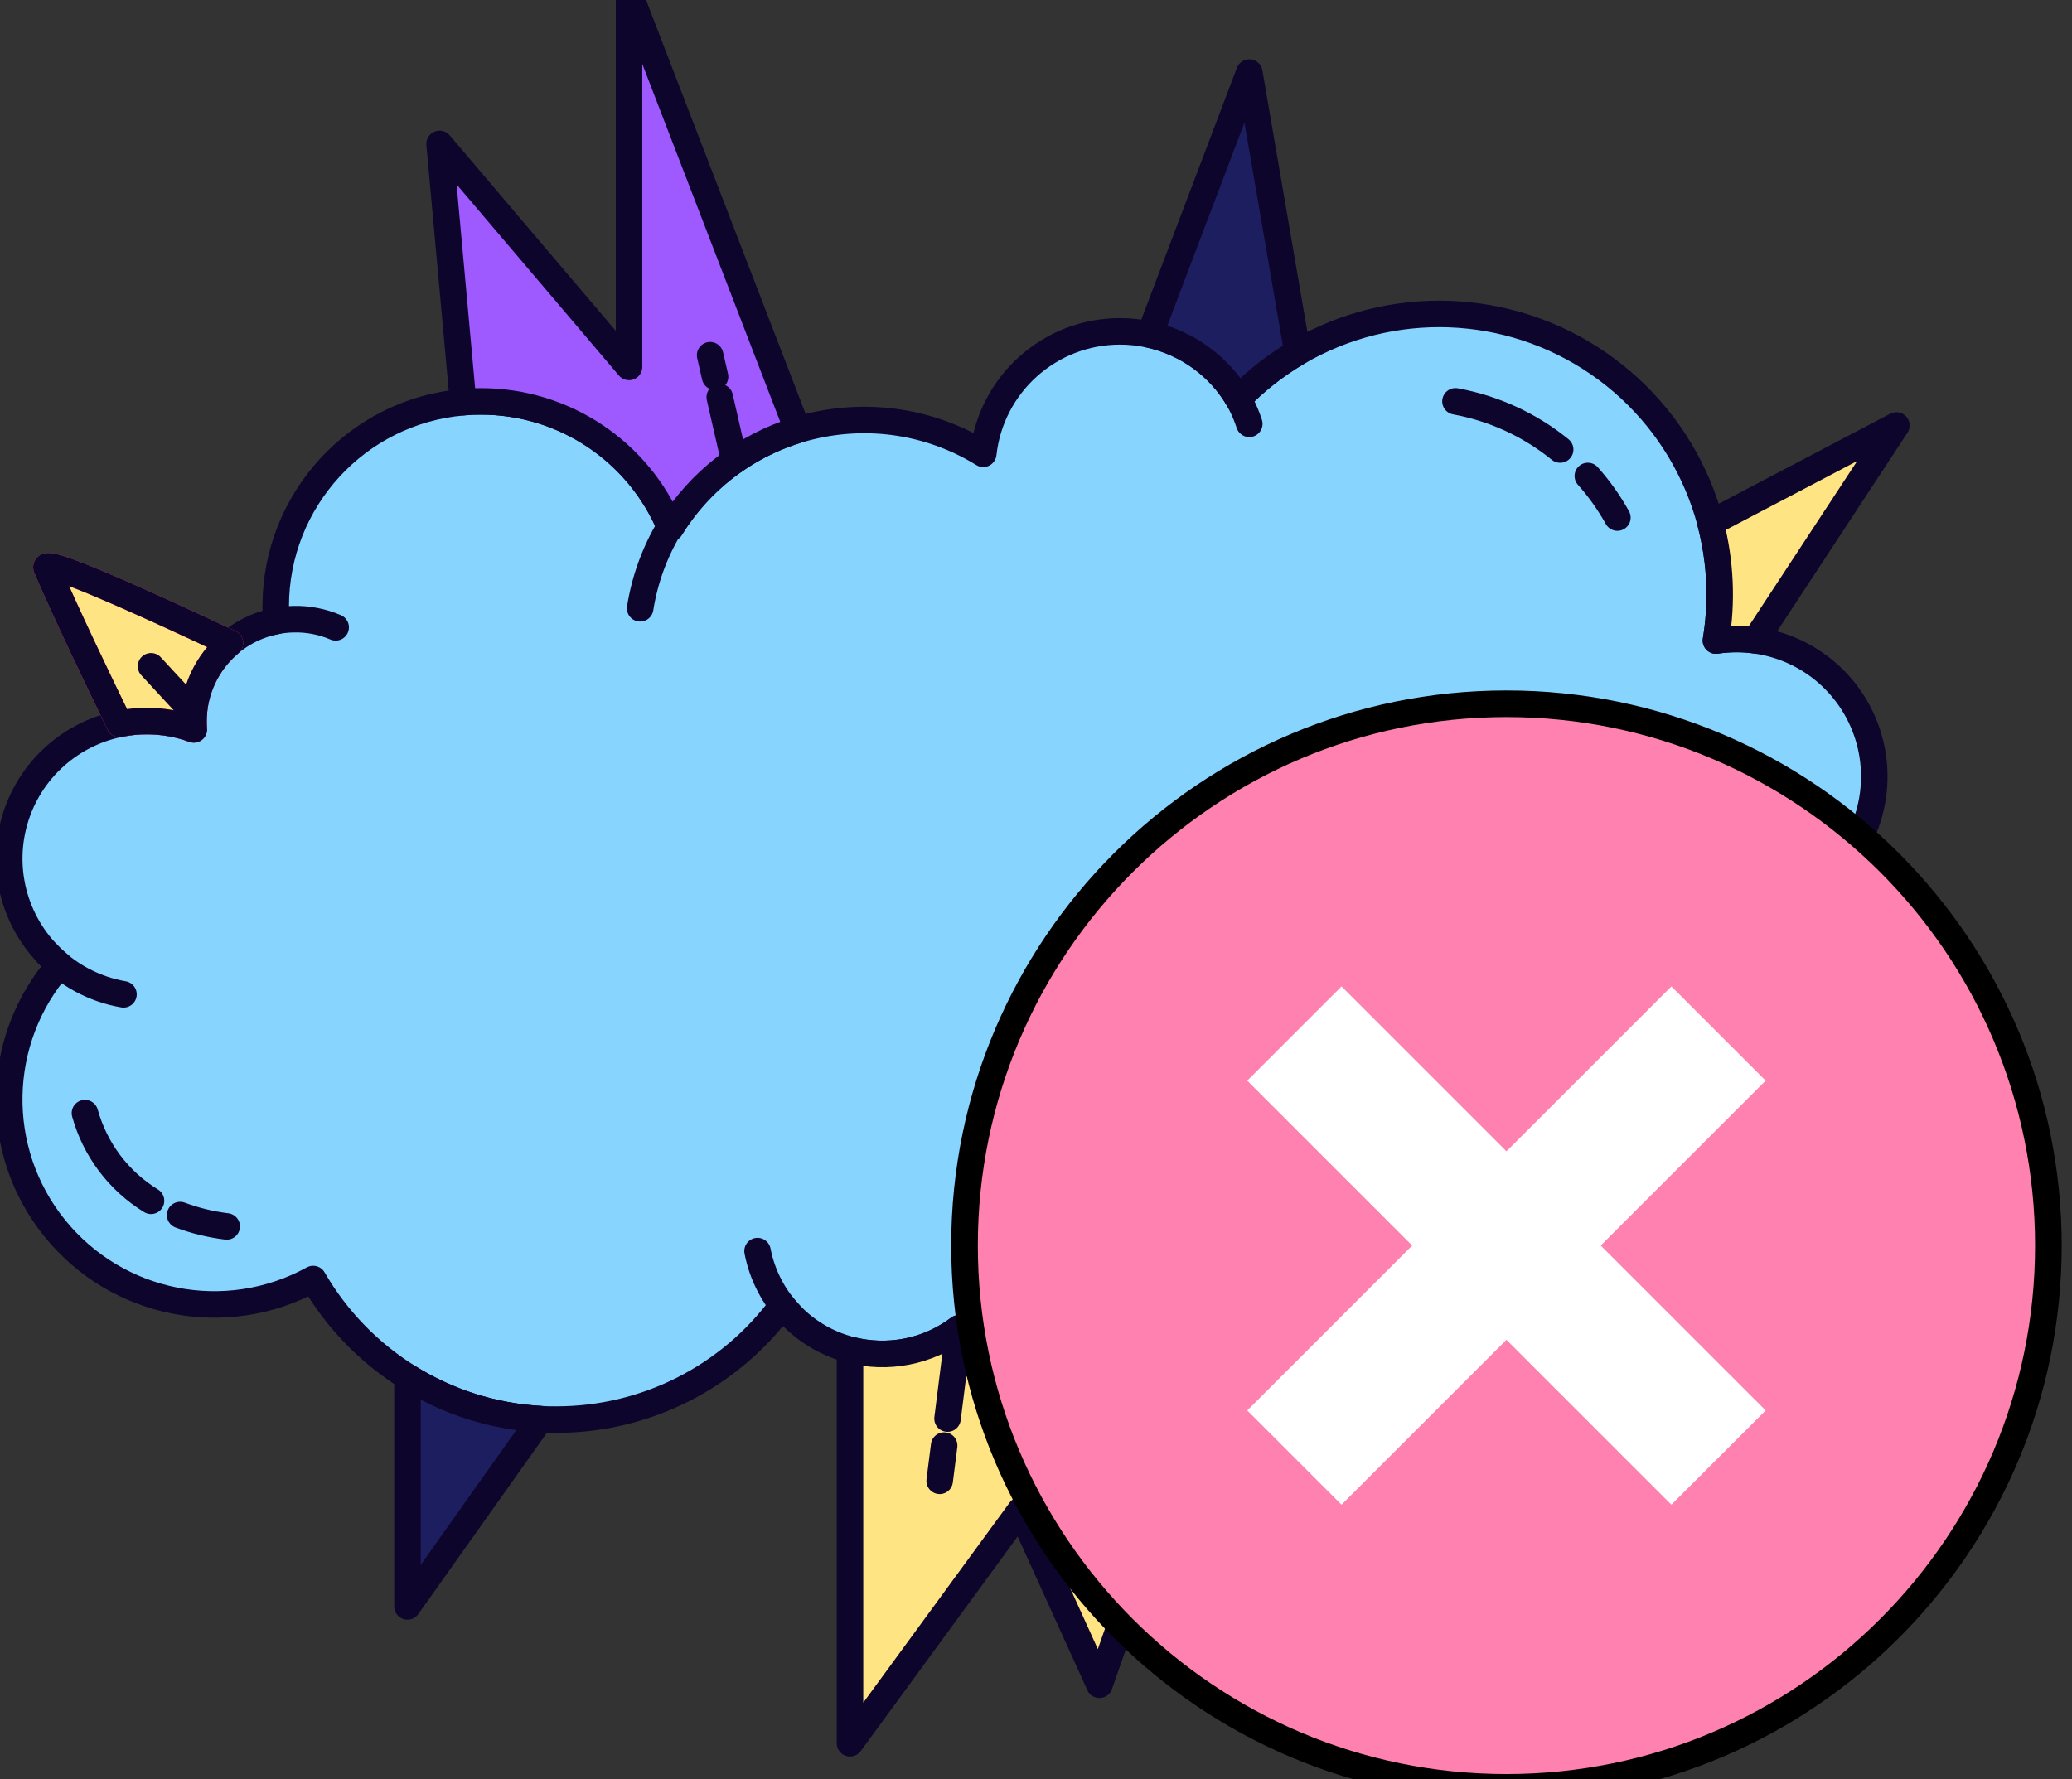
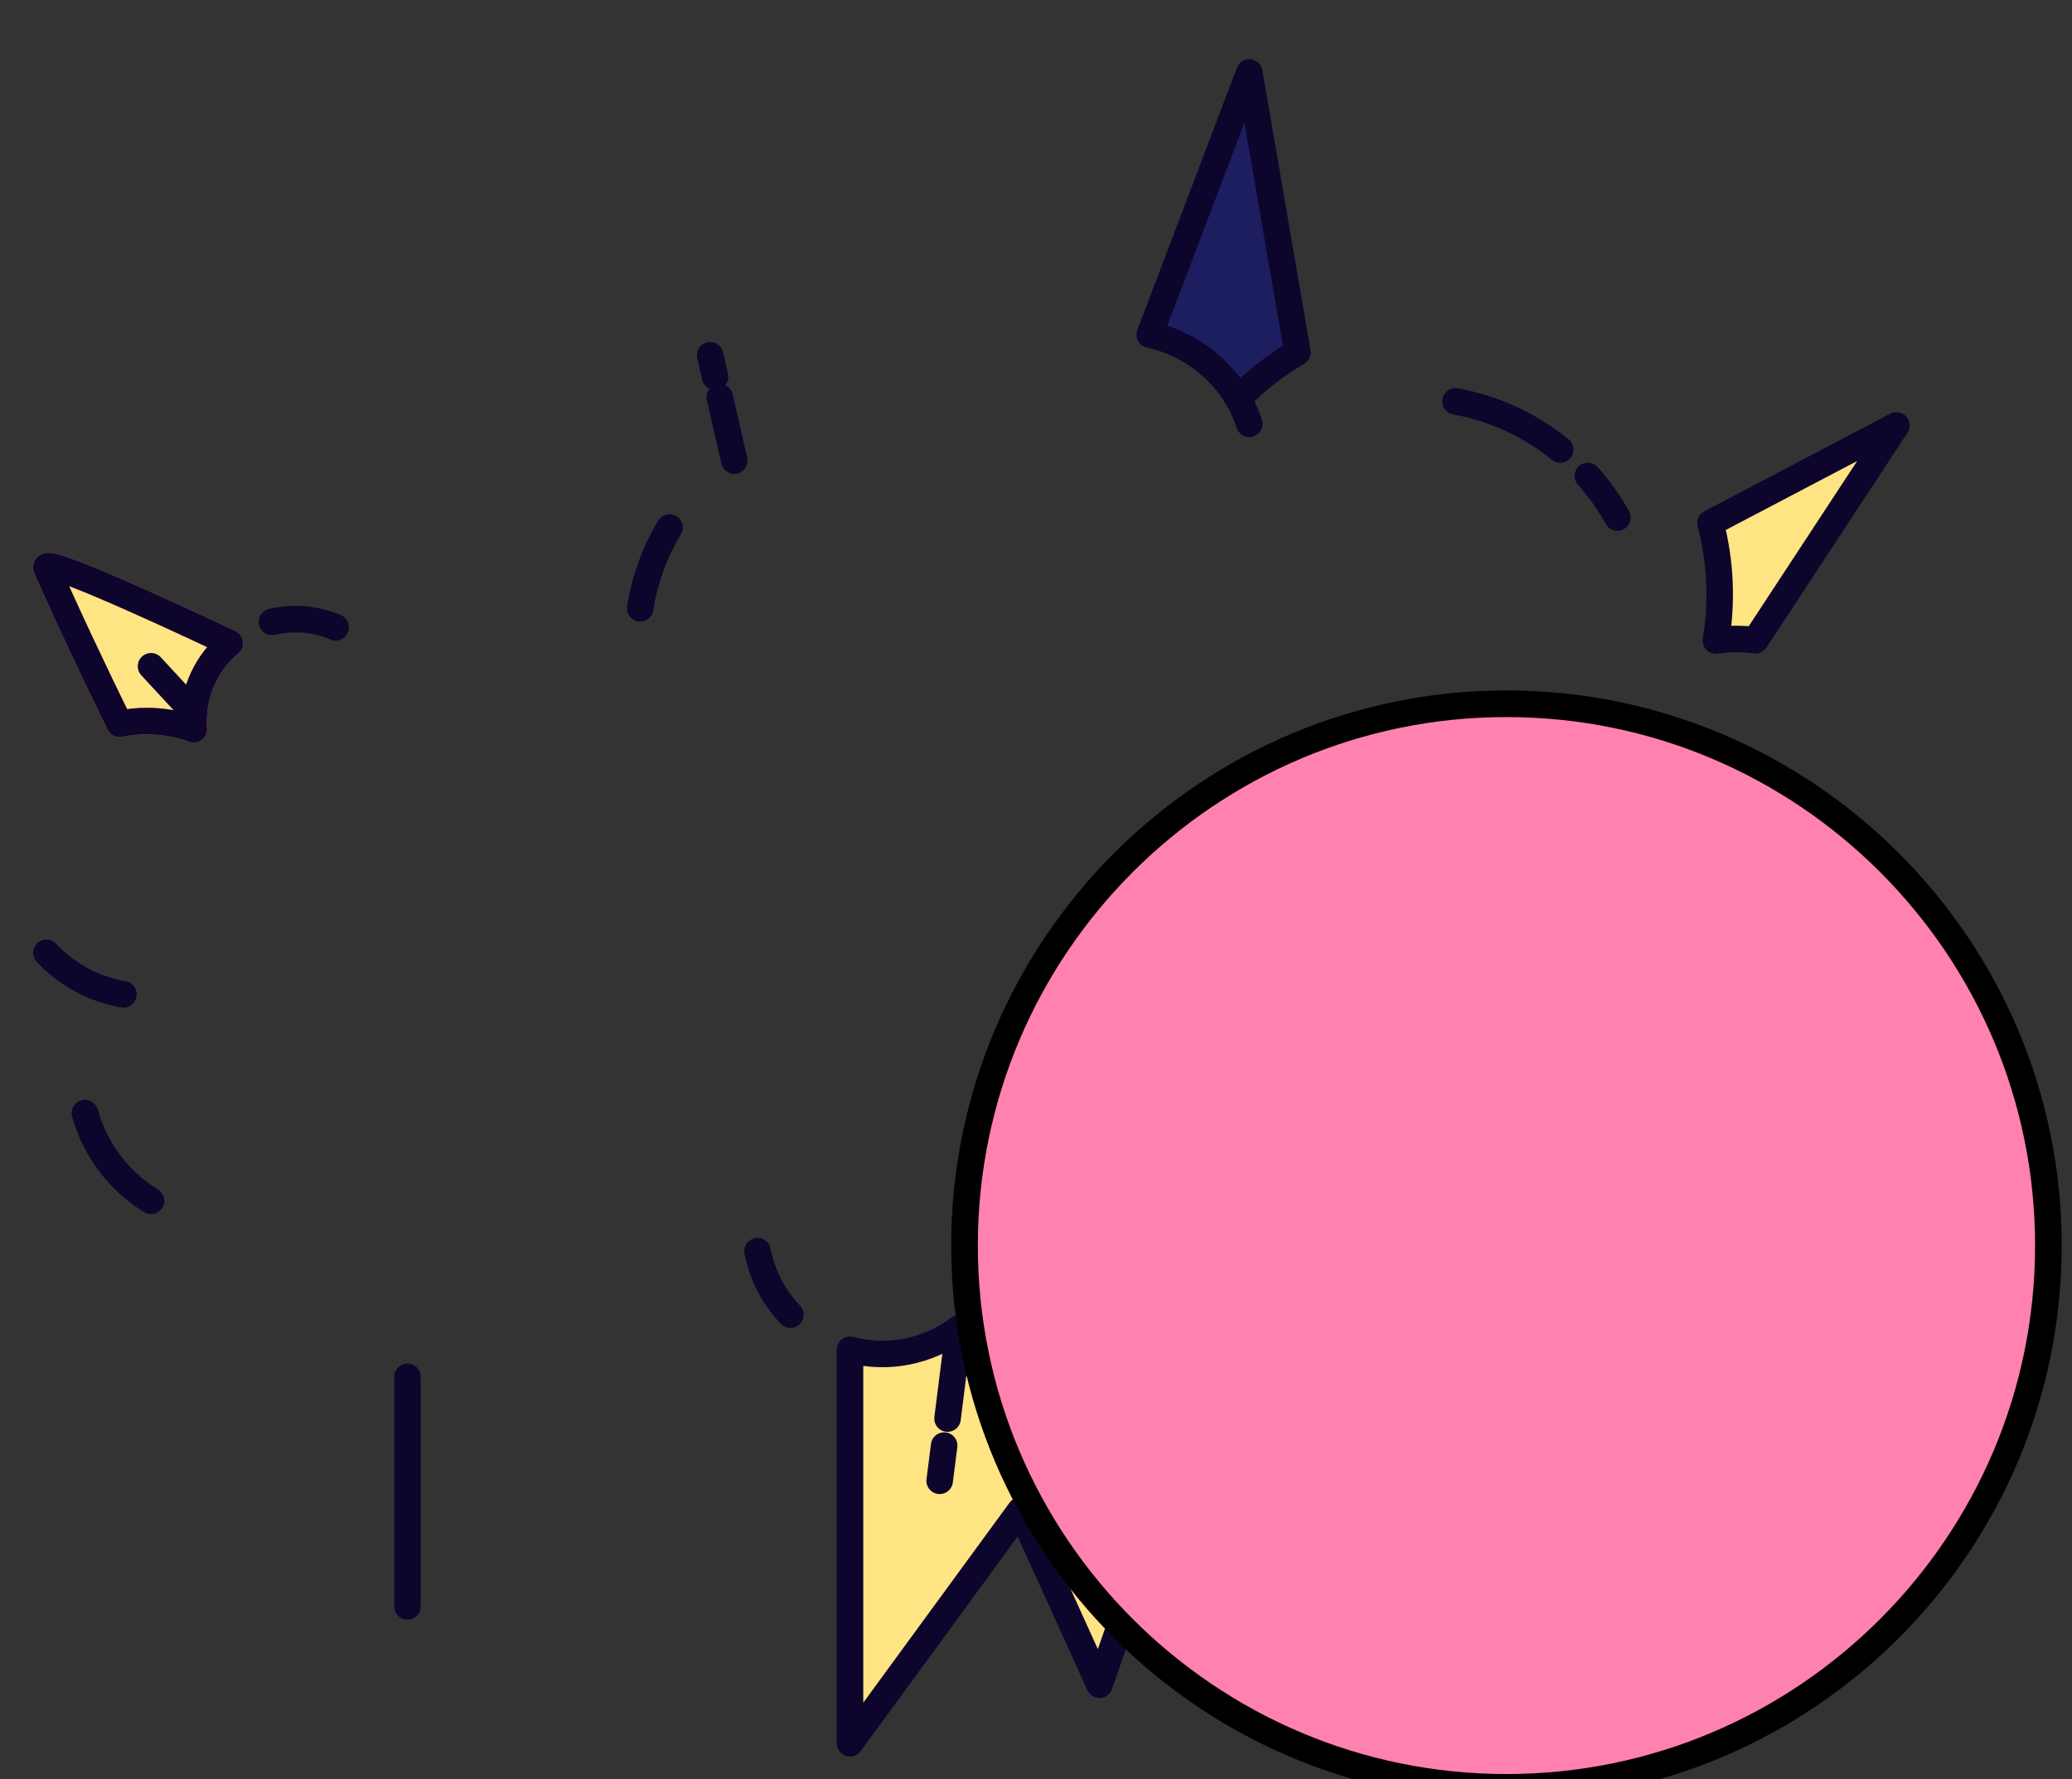
<svg xmlns="http://www.w3.org/2000/svg" width="100%" height="100%" viewBox="0 0 78 67" version="1.1" xml:space="preserve" style="fill-rule:evenodd;clip-rule:evenodd;stroke-linecap:round;stroke-linejoin:round;">
  <rect x="0" y="0" width="78" height="67" fill="#333333" stroke="none" />
  <g transform="matrix(1,0,0,1,-3036.22,-3694.83)">
    <g transform="matrix(1,0,0,1,1846.84,197.757)">
      <g transform="matrix(0.177,0,0,0.177,1067.9,2878.74)">
        <g transform="matrix(1,0,0,1,1089.66,3634.75)">
-           <path d="M0,87.042C0,119.159 -25.433,145.511 -57.53,146.651L-59.65,146.651C-66.725,146.663 -73.744,145.413 -80.38,142.962C-84.605,148.679 -90.033,153.399 -96.28,156.792C-111.681,165.126 -130.384,164.487 -145.18,155.122C-145.93,154.651 -146.66,154.122 -147.38,153.642C-147.93,153.252 -148.48,152.852 -149.01,152.432C-156.048,160.615 -167.018,164.262 -177.554,161.919C-188.09,159.577 -196.482,151.626 -199.39,141.231C-211.153,150.093 -227.842,147.925 -236.95,136.352C-248.191,151.644 -266.042,160.667 -285.02,160.651C-286.16,160.651 -287.29,160.651 -288.41,160.552C-298.441,160 -308.167,156.902 -316.67,151.552C-324.952,146.356 -331.838,139.216 -336.73,130.752C-355.25,140.948 -378.417,136.392 -391.696,119.941C-404.976,103.491 -404.543,79.885 -390.67,63.932C-399.399,56.771 -403.227,45.224 -400.505,34.266C-397.782,23.308 -388.996,14.896 -377.93,12.651C-376.019,12.257 -374.072,12.06 -372.12,12.062C-368.709,12.058 -365.325,12.653 -362.12,13.822C-362.12,13.242 -362.19,12.651 -362.19,12.062C-362.194,1.655 -354.794,-7.281 -344.57,-9.218C-344.65,-10.252 -344.69,-11.292 -344.69,-12.338C-344.691,-34.965 -327.383,-53.832 -304.84,-55.778C-303.59,-55.898 -302.33,-55.948 -301.06,-55.948C-283.411,-55.95 -267.499,-45.316 -260.75,-29.008C-246.731,-51.735 -216.95,-58.808 -194.21,-44.809C-192.573,-59.637 -180.039,-70.856 -165.12,-70.849C-162.987,-70.851 -160.861,-70.615 -158.78,-70.148C-150.895,-68.396 -144.084,-63.464 -139.96,-56.519C-136.221,-60.353 -131.986,-63.672 -127.37,-66.389C-107.388,-78.084 -82.444,-77.165 -63.377,-64.03C-44.31,-50.895 -34.563,-27.916 -38.37,-5.078C-36.917,-5.3 -35.45,-5.41 -33.98,-5.408C-32.642,-5.412 -31.305,-5.318 -29.98,-5.128C-18.395,-3.542 -8.868,4.794 -5.759,16.067C-2.65,27.34 -6.556,39.381 -15.69,46.682C-5.571,57.684 0.031,72.094 0,87.042Z" style="fill:rgb(135,212,255);fill-rule:nonzero;stroke:rgb(13,5,44);stroke-width:5.64px;" />
-         </g>
+           </g>
        <g transform="matrix(0.456,0.89,0.89,-0.456,952.605,3575.92)">
          <path d="M-2.445,-4C0.533,-3.522 3.567,-3.522 6.545,-4" style="fill:none;fill-rule:nonzero;stroke:rgb(13,5,44);stroke-width:5.64px;" />
        </g>
        <g transform="matrix(-0.896,0.445,0.445,0.896,1061.83,3691.16)">
          <path d="M-18.879,-4.43C-12.445,-2.096 -5.395,-2.095 1.039,-4.43" style="fill:none;fill-rule:nonzero;stroke:rgb(13,5,44);stroke-width:5.64px;" />
        </g>
        <g transform="matrix(-0.86,-0.51,-0.51,0.86,993.807,3760.58)">
          <path d="M-23.839,6.53C-15.397,8.386 -6.653,8.386 1.789,6.53" style="fill:none;fill-rule:nonzero;stroke:rgb(13,5,44);stroke-width:5.64px;" />
        </g>
        <g transform="matrix(-0.459,-0.888,-0.888,0.459,855.347,3760.11)">
          <path d="M-11.121,6.77C-6.146,8.234 -0.854,8.234 4.121,6.77" style="fill:none;fill-rule:nonzero;stroke:rgb(13,5,44);stroke-width:5.64px;" />
        </g>
        <g transform="matrix(-0.88,-0.475,-0.475,0.88,699.292,3692.74)">
          <path d="M-17.497,4.42C-11.458,6.45 -4.922,6.45 1.117,4.42" style="fill:none;fill-rule:nonzero;stroke:rgb(13,5,44);stroke-width:5.64px;" />
        </g>
        <g transform="matrix(1,0,0,1,744.17,3626.21)">
          <path d="M0,-0.506C1.492,-0.859 3.017,-1.053 4.55,-1.086C7.64,-1.16 10.71,-0.567 13.55,0.654" style="fill:none;fill-rule:nonzero;stroke:rgb(13,5,44);stroke-width:5.64px;" />
        </g>
        <g transform="matrix(0.341,-0.94,-0.94,-0.341,832.614,3620.08)">
          <path d="M-6.023,8.595C0.016,9.765 6.224,9.765 12.263,8.595" style="fill:none;fill-rule:nonzero;stroke:rgb(13,5,44);stroke-width:5.64px;" />
        </g>
        <g transform="matrix(0.579,0.815,0.815,-0.579,1028.96,3593.96)">
          <path d="M-2.284,-4.425C1.325,-4.024 4.966,-4.025 8.574,-4.425" style="fill:none;fill-rule:nonzero;stroke:rgb(13,5,44);stroke-width:5.64px;" />
        </g>
        <g transform="matrix(0.908,0.418,0.418,-0.908,999.042,3574.6)">
          <path d="M-1.122,-5.125C6.923,-3.064 15.358,-3.065 23.402,-5.125" style="fill:none;fill-rule:nonzero;stroke:rgb(13,5,44);stroke-width:5.64px;" />
        </g>
        <g transform="matrix(0.972,0.237,0.237,-0.972,725.066,3750.76)">
-           <path d="M-0.145,-1.205C3.24,-1.611 6.661,-1.612 10.045,-1.205" style="fill:none;fill-rule:nonzero;stroke:rgb(13,5,44);stroke-width:5.64px;" />
-         </g>
+           </g>
        <g transform="matrix(0.602,0.799,0.799,-0.602,714.639,3728.31)">
          <path d="M-4.646,-9.32C2.855,-12.272 11.195,-12.272 18.696,-9.32" style="fill:none;fill-rule:nonzero;stroke:rgb(13,5,44);stroke-width:5.64px;" />
        </g>
        <g transform="matrix(0.612,0.791,0.791,-0.612,1044.47,3718.74)">
          <path d="M-4.59,-9.361L19.09,-9.361" style="fill:none;fill-rule:nonzero;stroke:rgb(13,5,44);stroke-width:5.64px;" />
        </g>
        <g transform="matrix(0.613,0.79,0.79,-0.613,1046.78,3720.99)">
          <path d="M-1.128,-2.305L4.708,-2.305" style="fill:none;fill-rule:nonzero;stroke:rgb(13,5,44);stroke-width:5.64px;" />
        </g>
        <g transform="matrix(0.613,0.79,0.79,-0.613,1036.74,3728.18)">
-           <path d="M-2.451,-5L10.201,-5" style="fill:none;fill-rule:nonzero;stroke:rgb(13,5,44);stroke-width:5.64px;" />
-         </g>
+           </g>
        <g transform="matrix(0.119,-0.993,-0.993,-0.119,973.086,3530.89)">
          <path d="M-38.482,6.276C-41.729,10.537 -45.527,14.346 -49.779,17.604C-43.373,22.524 -39.285,29.872 -38.482,37.911L19.387,23.527L-38.482,6.276Z" style="fill:rgb(29,30,95);fill-rule:nonzero;stroke:rgb(13,5,44);stroke-width:5.64px;" />
        </g>
        <g transform="matrix(1,0,0,1,772.99,3835.15)">
-           <path d="M0,-48.85C8.503,-43.499 18.229,-40.402 28.26,-39.85L0,0L0,-48.85Z" style="fill:rgb(29,30,95);fill-rule:nonzero;stroke:rgb(13,5,44);stroke-width:5.64px;" />
+           <path d="M0,-48.85L0,0L0,-48.85Z" style="fill:rgb(29,30,95);fill-rule:nonzero;stroke:rgb(13,5,44);stroke-width:5.64px;" />
        </g>
        <g transform="matrix(1,0,0,1,1089.66,3629.67)">
          <path d="M0,-45.76L-30,-0.05C-31.325,-0.24 -32.662,-0.334 -34,-0.33C-35.47,-0.332 -36.938,-0.222 -38.39,0C-37.014,-8.322 -37.406,-16.84 -39.54,-25L0,-45.76Z" style="fill:rgb(255,228,131);fill-rule:nonzero;stroke:rgb(13,5,44);stroke-width:5.64px;" />
        </g>
        <g transform="matrix(1,0,0,1,855.96,3512.73)">
-           <path d="M0,72.129C-11.234,75.585 -20.83,83.005 -27,93.01C-33.756,76.685 -49.692,66.047 -67.36,66.069C-68.63,66.069 -69.89,66.069 -71.14,66.239L-76.14,11.289L-35.85,58.739L-35.85,-20.881L0,72.129Z" style="fill:rgb(158,89,255);fill-rule:nonzero;stroke:rgb(13,5,44);stroke-width:5.64px;" />
-         </g>
+           </g>
        <g transform="matrix(0.223,0.975,0.975,-0.223,847.185,3581.64)">
          <path d="M-5.374,-6.745L8.464,-6.745" style="fill:none;fill-rule:nonzero;stroke:rgb(13,5,44);stroke-width:5.64px;" />
        </g>
        <g transform="matrix(0.223,0.975,0.975,-0.223,840,3570.24)">
          <path d="M-1.824,-2.29L2.874,-2.29" style="fill:none;fill-rule:nonzero;stroke:rgb(13,5,44);stroke-width:5.64px;" />
        </g>
        <g transform="matrix(1,0,0,1,727.48,3613.6)">
          <path d="M0,33.209C0,33.799 0,34.39 0.07,34.97C-3.134,33.801 -6.519,33.205 -9.93,33.209C-11.882,33.207 -13.829,33.404 -15.74,33.799C-20.53,23.989 -26.87,10.739 -31.25,0.619C-32.25,-1.761 -11.36,7.619 7.75,16.619C2.838,20.73 0,26.805 0,33.209" style="fill:rgb(255,228,131);fill-rule:nonzero;stroke:rgb(255,67,135);stroke-width:5.64px;stroke-linecap:butt;stroke-miterlimit:2;" />
        </g>
        <g transform="matrix(1,0,0,1,727.48,3613.6)">
          <path d="M0,33.209C0,33.799 0,34.39 0.07,34.97C-3.134,33.801 -6.519,33.205 -9.93,33.209C-11.882,33.207 -13.829,33.404 -15.74,33.799C-20.53,23.989 -26.87,10.739 -31.25,0.619C-32.25,-1.761 -11.36,7.619 7.75,16.619C2.838,20.73 0,26.805 0,33.209Z" style="fill:none;fill-rule:nonzero;stroke:rgb(13,5,44);stroke-width:5.64px;" />
        </g>
        <g transform="matrix(0.679,0.734,0.734,-0.679,723.522,3633.38)">
          <path d="M-2.15,-4.921L11.26,-4.921" style="fill:none;fill-rule:nonzero;stroke:rgb(13,5,44);stroke-width:5.64px;" />
        </g>
        <g transform="matrix(1,0,0,1,942.28,3851.85)">
          <path d="M0,-63.42L-22.12,-0.04L-38.94,-37.14L-75.17,12.41L-75.17,-71.3C-67.163,-69.197 -58.634,-70.865 -52.01,-75.83C-49.102,-65.436 -40.71,-57.484 -30.174,-55.143C-19.638,-52.8 -8.667,-56.446 -1.63,-64.63C-1.1,-64.21 -0.55,-63.81 0,-63.42Z" style="fill:rgb(255,228,131);fill-rule:nonzero;stroke:rgb(13,5,44);stroke-width:5.64px;" />
        </g>
        <g transform="matrix(-0.126,0.992,0.992,0.126,890.316,3805.62)">
          <path d="M-4.255,-3.75L3.305,-3.75" style="fill:none;fill-rule:nonzero;stroke:rgb(13,5,44);stroke-width:5.64px;" />
        </g>
        <g transform="matrix(-0.125,0.992,0.992,0.125,898.418,3788)">
          <path d="M-10.871,-9.585L8.451,-9.585" style="fill:none;fill-rule:nonzero;stroke:rgb(13,5,44);stroke-width:5.64px;" />
        </g>
        <g transform="matrix(1,0,0,1,1035.17,3777.71)">
          <path d="M0,42.39L-41.79,13.83C-35.543,10.438 -30.115,5.717 -25.89,0C-19.254,2.452 -12.234,3.702 -5.16,3.69L-3.04,3.69C-1.56,19.781 0,42.39 0,42.39Z" style="fill:rgb(158,89,255);fill-rule:nonzero;stroke:rgb(13,5,44);stroke-width:5.64px;" />
        </g>
        <g transform="matrix(0.478,0.879,0.879,-0.478,1018.77,3778.11)">
          <path d="M-4.854,-8.165L13.734,-8.165" style="fill:none;fill-rule:nonzero;stroke:rgb(13,5,44);stroke-width:5.64px;" />
        </g>
      </g>
    </g>
    <g transform="matrix(1,0,0,1,1846.84,197.757)">
      <g transform="matrix(0.887,0,0,0.887,229.198,350.09)">
        <g transform="matrix(1,0,0,1,1122.44,3576.77)">
          <path d="M24,47C11.317,47 1,36.683 1,24C1,11.317 11.317,1 24,1C36.683,1 47,11.317 47,24C47,36.683 36.683,47 24,47Z" style="fill:rgb(255,129,175);fill-rule:nonzero;stroke:black;stroke-width:1.13px;stroke-linecap:butt;stroke-miterlimit:2;" />
        </g>
        <g transform="matrix(1,0,0,1,1122.44,3576.77)">
-           <path d="M35,31L28,24L35,17L31,13L24,20L17,13L13,17L20,24L13,31L17,35L24,28L31,35L35,31Z" style="fill:white;fill-rule:nonzero;" />
-         </g>
+           </g>
      </g>
    </g>
  </g>
</svg>